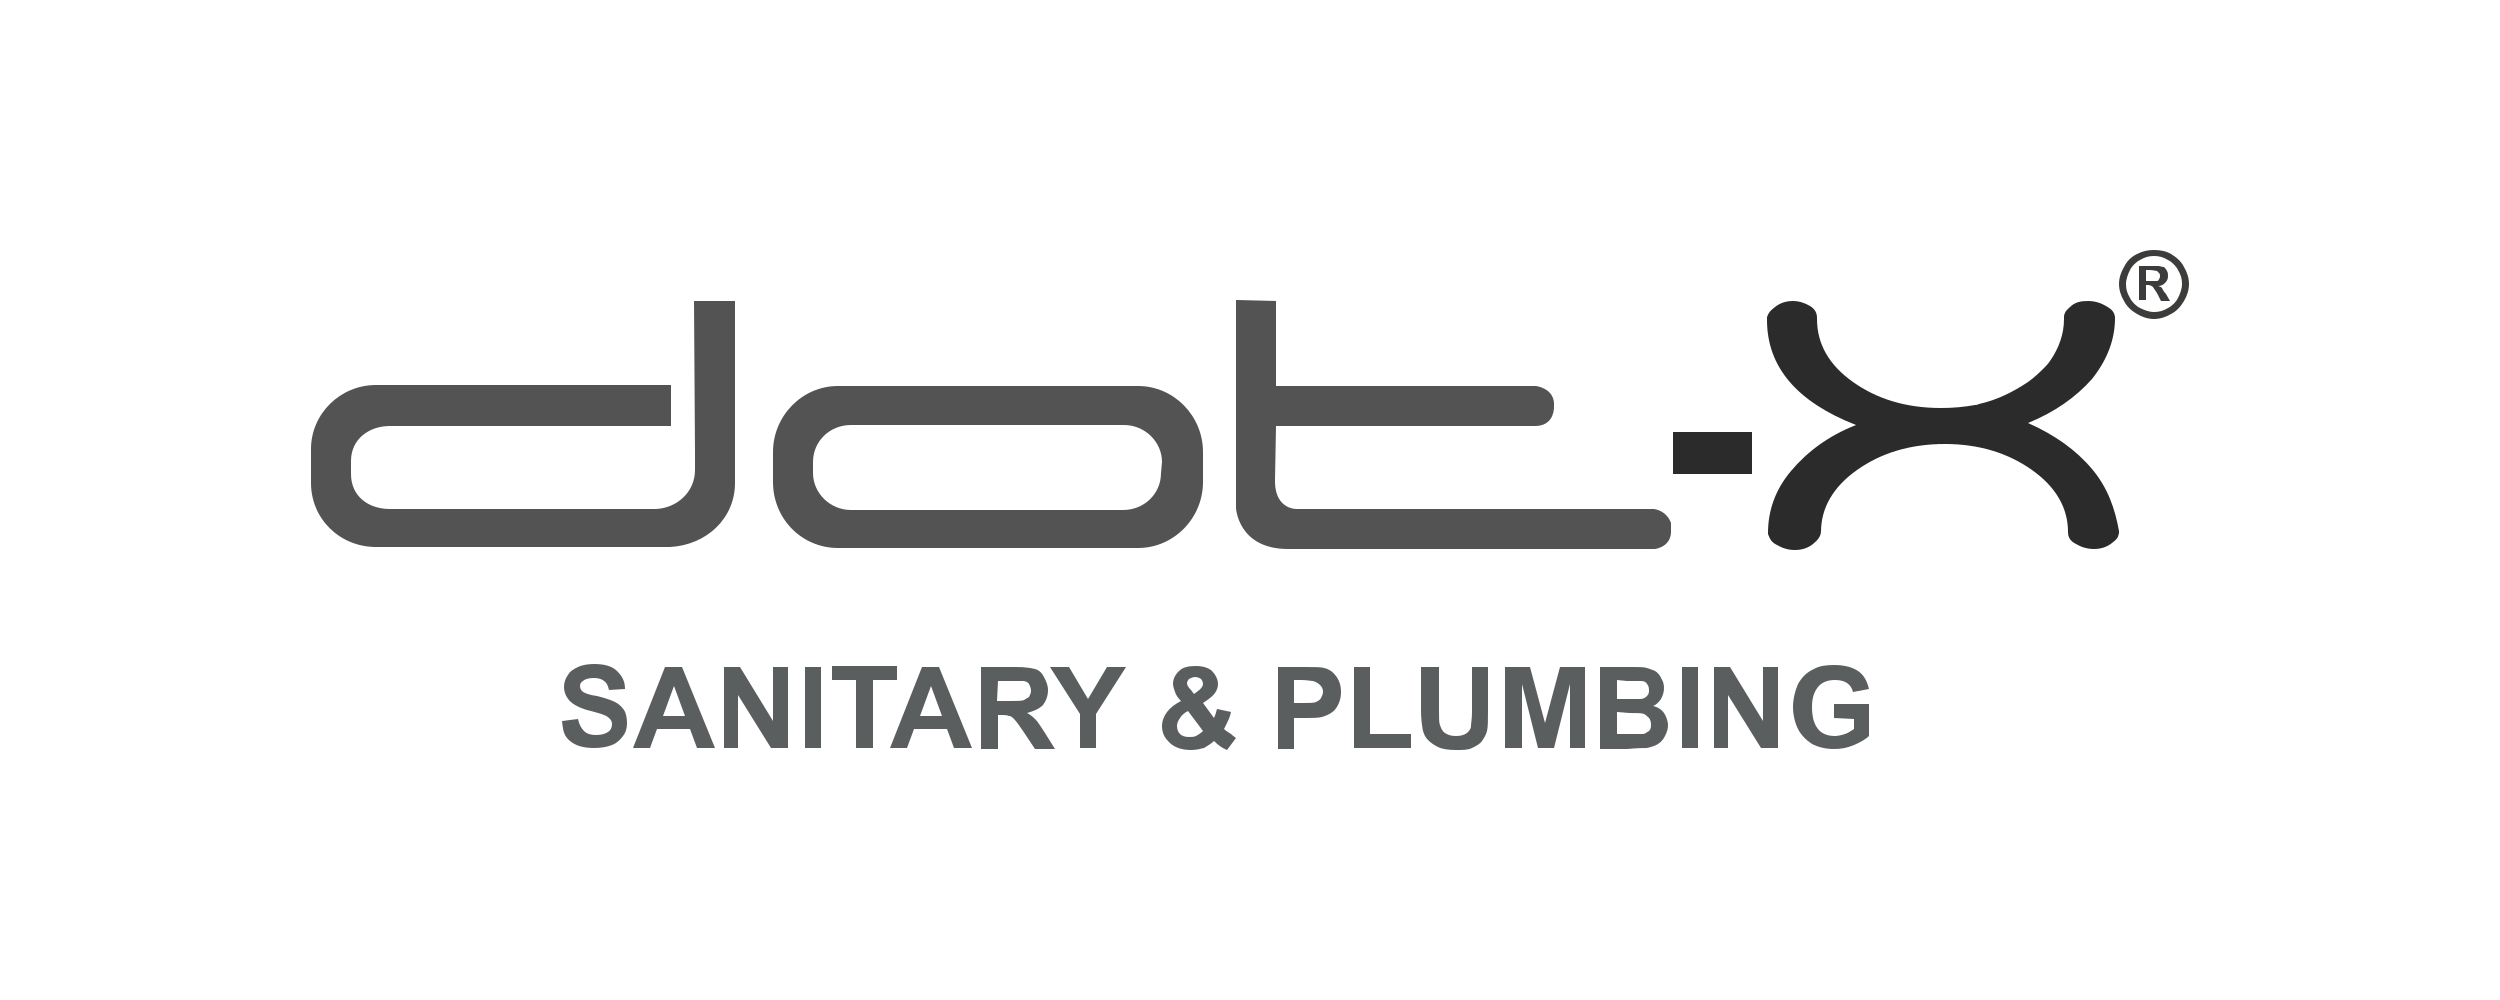
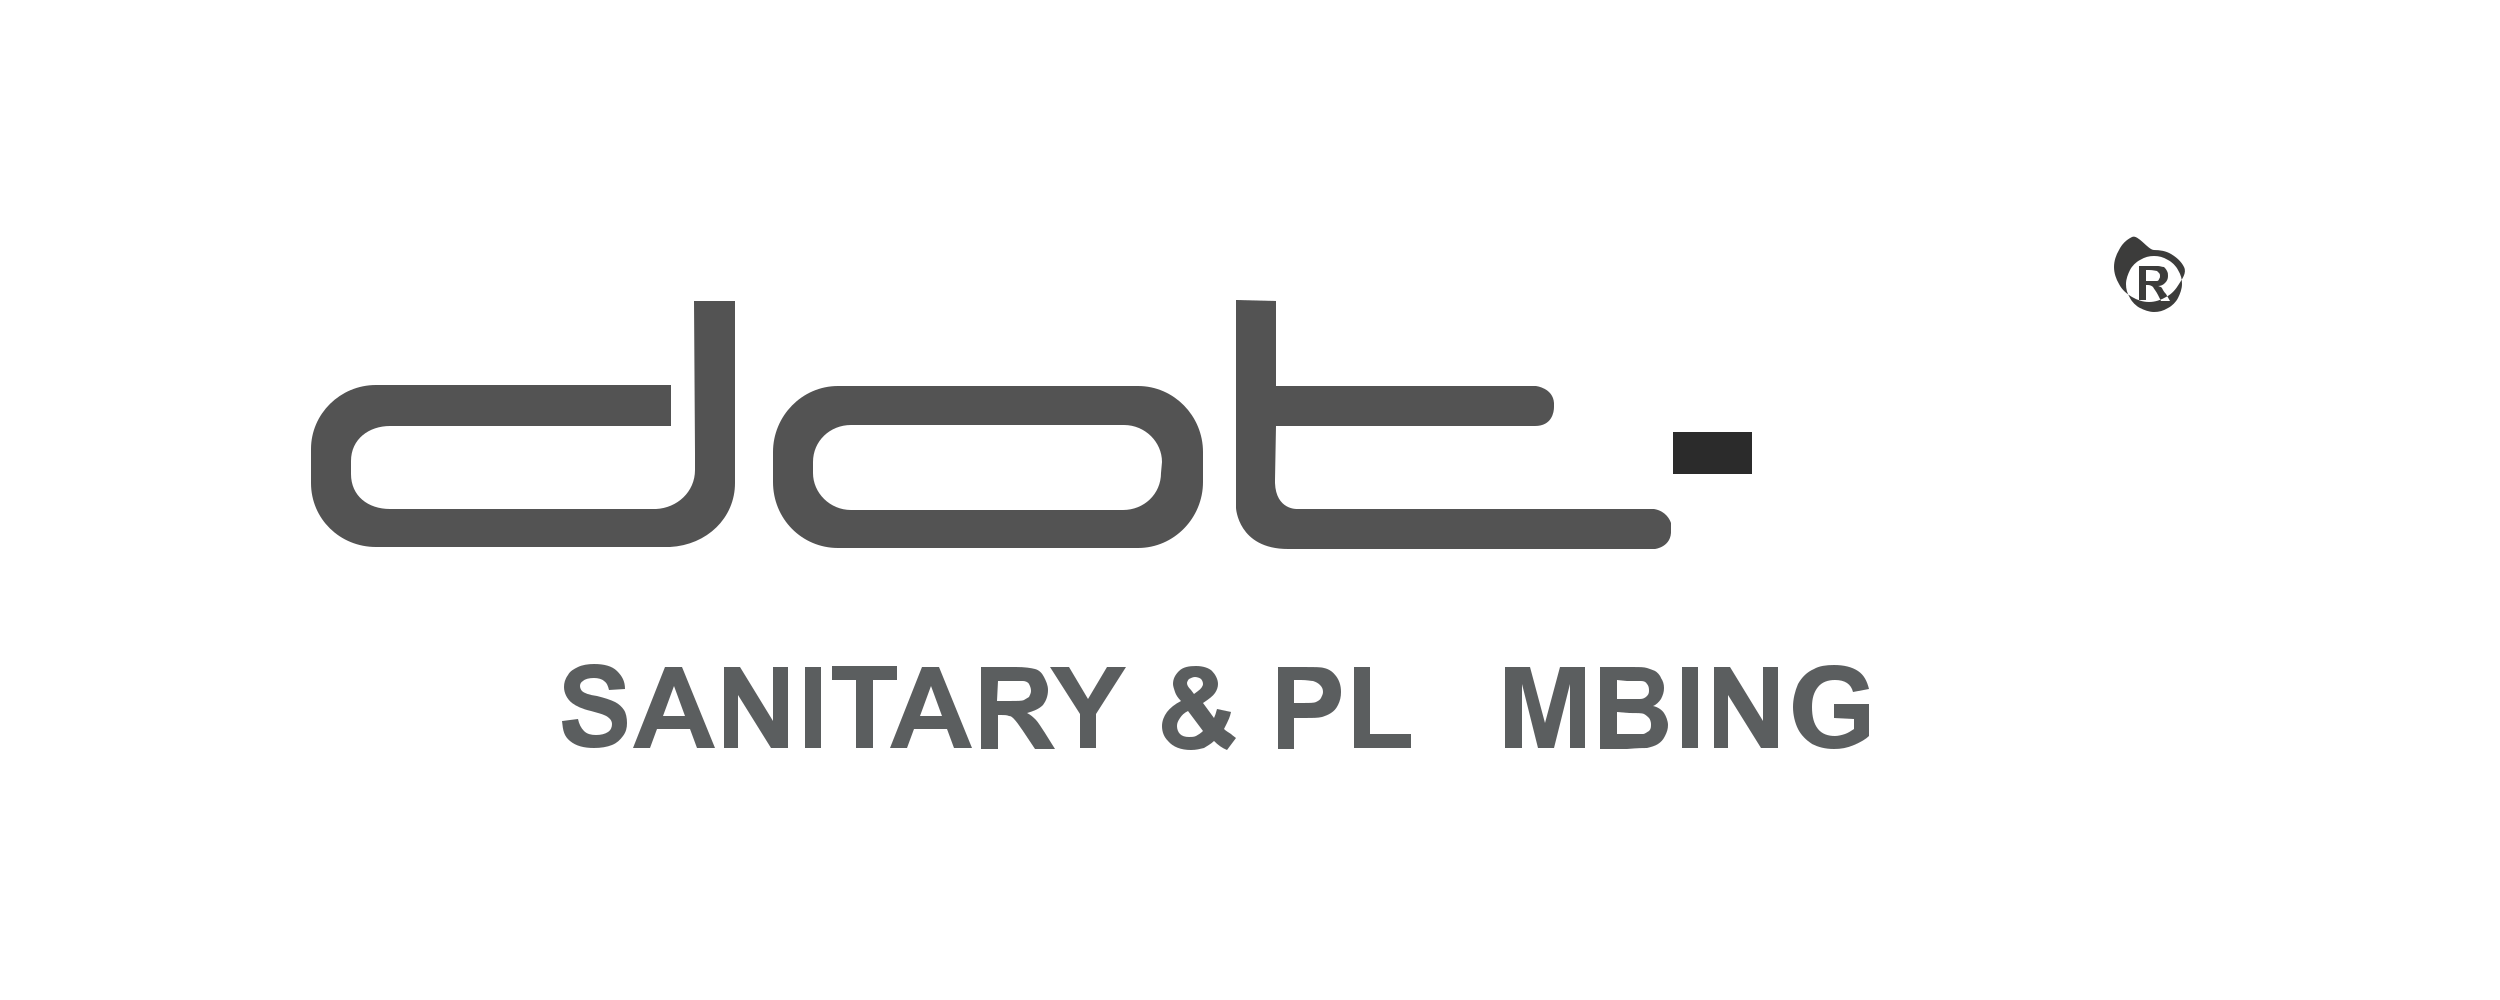
<svg xmlns="http://www.w3.org/2000/svg" version="1.1" id="Layer_1" x="0px" y="0px" viewBox="0 0 250 100" style="enable-background:new 0 0 250 100;" xml:space="preserve">
  <style type="text/css">
	.st0{fill:#535353;}
	.st1{fill:#2B2B2B;}
	.st2{fill:#3C3C3B;}
	.st3{fill:#5B5E5F;}
</style>
  <g>
    <g>
      <g>
        <path class="st0" d="M127.6,42.6h25.9c1.7,0,1.9-1.4,1.9-1.9c0-0.1,0-0.4,0-0.4c-0.1-1.5-1.8-1.7-1.8-1.7h-26v-8.5l-4-0.1v20.4     v0.4c0,0,0.2,4.1,5.2,4.1h36.7c0,0,1.7-0.2,1.6-1.9c0,0,0-0.6,0-0.7c-0.1-0.3-0.5-1.2-1.7-1.4h-35.7c0,0-2.1,0.1-2.2-2.6V48     L127.6,42.6z" />
        <path class="st0" d="M120.3,48.2c0,3.6-2.9,6.6-6.5,6.6h-30c-3.6,0-6.5-2.9-6.5-6.6v-3c0-3.6,2.9-6.6,6.5-6.6h30     c3.6,0,6.5,3,6.5,6.6V48.2z M116.2,46.2c0-2-1.7-3.7-3.8-3.7H85.1c-2.1,0-3.8,1.6-3.8,3.7v1.1c0,2,1.7,3.7,3.8,3.7h27.2     c2.1,0,3.8-1.6,3.8-3.7L116.2,46.2L116.2,46.2z" />
        <rect x="167.3" y="43.2" class="st1" width="7.9" height="4.2" />
        <g>
          <g>
-             <path class="st2" d="M215.4,25c0.6,0,1.2,0.1,1.7,0.4s1,0.7,1.3,1.3c0.3,0.5,0.5,1.1,0.5,1.7s-0.2,1.2-0.5,1.7s-0.7,1-1.3,1.3       c-0.5,0.3-1.1,0.5-1.7,0.5c-0.6,0-1.2-0.2-1.7-0.5s-1-0.7-1.3-1.3c-0.3-0.5-0.5-1.1-0.5-1.7s0.2-1.2,0.5-1.7       c0.3-0.6,0.7-1,1.3-1.3S214.8,25,215.4,25z M215.4,25.6c-0.5,0-0.9,0.1-1.4,0.4c-0.4,0.2-0.8,0.6-1,1s-0.4,0.9-0.4,1.4       s0.1,0.9,0.4,1.4c0.2,0.4,0.6,0.8,1,1s0.9,0.4,1.4,0.4s0.9-0.1,1.4-0.4c0.4-0.2,0.8-0.6,1-1s0.4-0.9,0.4-1.4s-0.1-0.9-0.4-1.4       c-0.2-0.4-0.6-0.8-1-1C216.3,25.7,215.9,25.6,215.4,25.6z M213.9,30.2v-3.6h0.7c0.7,0,1.1,0,1.2,0c0.2,0,0.4,0.1,0.6,0.1       c0.1,0.1,0.2,0.2,0.3,0.4c0.1,0.2,0.1,0.3,0.1,0.5c0,0.3-0.1,0.5-0.3,0.7s-0.4,0.3-0.7,0.3c0.1,0,0.2,0.1,0.3,0.1       c0.1,0.1,0.1,0.1,0.2,0.3c0,0,0.1,0.2,0.3,0.4l0.4,0.7h-0.9l-0.3-0.6c-0.2-0.4-0.4-0.6-0.5-0.8c-0.1-0.1-0.3-0.2-0.5-0.2h-0.2       V30h-0.7V30.2z M214.6,28.1h0.3c0.4,0,0.7,0,0.8,0s0.2-0.1,0.2-0.2c0.1-0.1,0.1-0.2,0.1-0.3c0-0.1,0-0.2-0.1-0.3       c-0.1-0.1-0.1-0.1-0.2-0.2c-0.1,0-0.4-0.1-0.8-0.1h-0.3V28.1z" />
+             <path class="st2" d="M215.4,25c0.6,0,1.2,0.1,1.7,0.4s1,0.7,1.3,1.3s-0.2,1.2-0.5,1.7s-0.7,1-1.3,1.3       c-0.5,0.3-1.1,0.5-1.7,0.5c-0.6,0-1.2-0.2-1.7-0.5s-1-0.7-1.3-1.3c-0.3-0.5-0.5-1.1-0.5-1.7s0.2-1.2,0.5-1.7       c0.3-0.6,0.7-1,1.3-1.3S214.8,25,215.4,25z M215.4,25.6c-0.5,0-0.9,0.1-1.4,0.4c-0.4,0.2-0.8,0.6-1,1s-0.4,0.9-0.4,1.4       s0.1,0.9,0.4,1.4c0.2,0.4,0.6,0.8,1,1s0.9,0.4,1.4,0.4s0.9-0.1,1.4-0.4c0.4-0.2,0.8-0.6,1-1s0.4-0.9,0.4-1.4s-0.1-0.9-0.4-1.4       c-0.2-0.4-0.6-0.8-1-1C216.3,25.7,215.9,25.6,215.4,25.6z M213.9,30.2v-3.6h0.7c0.7,0,1.1,0,1.2,0c0.2,0,0.4,0.1,0.6,0.1       c0.1,0.1,0.2,0.2,0.3,0.4c0.1,0.2,0.1,0.3,0.1,0.5c0,0.3-0.1,0.5-0.3,0.7s-0.4,0.3-0.7,0.3c0.1,0,0.2,0.1,0.3,0.1       c0.1,0.1,0.1,0.1,0.2,0.3c0,0,0.1,0.2,0.3,0.4l0.4,0.7h-0.9l-0.3-0.6c-0.2-0.4-0.4-0.6-0.5-0.8c-0.1-0.1-0.3-0.2-0.5-0.2h-0.2       V30h-0.7V30.2z M214.6,28.1h0.3c0.4,0,0.7,0,0.8,0s0.2-0.1,0.2-0.2c0.1-0.1,0.1-0.2,0.1-0.3c0-0.1,0-0.2-0.1-0.3       c-0.1-0.1-0.1-0.1-0.2-0.2c-0.1,0-0.4-0.1-0.8-0.1h-0.3V28.1z" />
          </g>
        </g>
-         <path class="st1" d="M209.2,46.9c-1.6-1.9-3.7-3.4-6.4-4.6c2.7-1.1,4.8-2.6,6.4-4.4c1.5-1.9,2.3-3.9,2.3-6.1v-0.1     c-0.1-0.6-0.4-0.8-0.9-1.1c-0.5-0.3-1.1-0.5-1.8-0.5s-1.3,0.1-1.8,0.6c-0.3,0.3-0.5,0.4-0.6,0.9v0.3c0,1.5-0.5,2.9-1.4,4.2     c-0.2,0.3-0.5,0.6-0.5,0.6l0,0c-0.5,0.5-1,1-1.7,1.5c-1.5,1-3.1,1.8-4.9,2.2l0,0c-0.2,0.1-0.3,0.1-0.4,0.1     c-1.1,0.2-2.2,0.3-3.4,0.3c-3.5,0-6.4-0.9-8.8-2.6c-2.4-1.7-3.6-3.8-3.6-6.3v-0.1c0-0.5-0.2-0.9-0.7-1.2     c-0.5-0.3-1.1-0.5-1.7-0.5c-0.7,0-1.3,0.2-1.8,0.6s-0.6,0.5-0.8,1v0.2V32c0,4.7,3,8.2,8.9,10.5c-2.8,1.1-4.9,2.7-6.5,4.6     c-1.6,1.9-2.3,4-2.3,6.2v0.1c0.2,0.5,0.3,0.8,0.9,1.1c0.5,0.3,1.1,0.5,1.8,0.5s1.3-0.2,1.8-0.6c0.5-0.4,0.8-0.8,0.8-1.3v0.1     c0-2.4,1.2-4.5,3.6-6.2c2.4-1.7,5.3-2.6,8.8-2.6c3.4,0,6.3,0.9,8.7,2.6c2.4,1.7,3.6,3.8,3.6,6.2l0,0c0,0.5,0.2,0.9,0.8,1.2     c0.5,0.3,1.1,0.5,1.8,0.5s1.3-0.2,1.8-0.6c0.5-0.4,0.6-0.5,0.7-1v-0.2C211.5,50.9,210.8,48.8,209.2,46.9z" />
        <path class="st0" d="M69.4,30.1c0,0.2,0.1,15,0.1,15.2V47c0,2.2-1.8,3.8-3.9,3.9H39c-2.2,0-3.9-1.3-3.9-3.5v-1.3     c0-2.2,1.8-3.5,3.9-3.5h28.1v-4.1H37.6c-3.6,0-6.5,2.9-6.5,6.4v3.4c0,3.6,2.9,6.4,6.5,6.4H67c3.7-0.2,6.5-2.9,6.5-6.4v-18     c0-0.1,0-0.1,0-0.2C73.5,30.1,69.4,30.1,69.4,30.1z" />
      </g>
    </g>
    <g>
      <g>
        <path class="st3" d="M56.2,72.1l1.6-0.2c0.1,0.5,0.3,0.9,0.6,1.2c0.3,0.3,0.7,0.4,1.2,0.4s0.9-0.1,1.2-0.3s0.4-0.5,0.4-0.8     c0-0.2-0.1-0.4-0.2-0.5s-0.3-0.3-0.6-0.4c-0.2-0.1-0.6-0.2-1.3-0.4c-0.9-0.2-1.5-0.5-1.9-0.8c-0.5-0.4-0.8-1-0.8-1.6     c0-0.4,0.1-0.8,0.4-1.2c0.2-0.4,0.6-0.6,1-0.8c0.4-0.2,1-0.3,1.6-0.3c1,0,1.8,0.2,2.3,0.7s0.8,1,0.8,1.8L60.9,69     c-0.1-0.4-0.2-0.7-0.5-0.9c-0.2-0.2-0.6-0.3-1-0.3c-0.5,0-0.9,0.1-1.1,0.3c-0.2,0.1-0.3,0.3-0.3,0.5s0.1,0.4,0.2,0.5     c0.2,0.2,0.7,0.4,1.5,0.5c0.8,0.2,1.4,0.4,1.8,0.6c0.4,0.2,0.7,0.5,0.9,0.8s0.3,0.8,0.3,1.3s-0.1,0.9-0.4,1.3     c-0.3,0.4-0.6,0.7-1.1,0.9c-0.5,0.2-1.1,0.3-1.8,0.3c-1,0-1.8-0.2-2.4-0.7S56.3,73.1,56.2,72.1z" />
        <path class="st3" d="M71.5,74.8h-1.8L69,72.9h-3.3L65,74.8h-1.7l3.2-8.1h1.7L71.5,74.8z M68.5,71.6l-1.1-3l-1.1,3H68.5z" />
        <path class="st3" d="M72.4,74.8v-8.1H74l3.3,5.4v-5.4h1.5v8.1h-1.7l-3.3-5.3v5.3H72.4z" />
        <path class="st3" d="M80.5,74.8v-8.1h1.6v8.1H80.5z" />
        <path class="st3" d="M85.6,74.8V68h-2.4v-1.4h6.5V68h-2.4v6.8H85.6z" />
        <path class="st3" d="M97.2,74.8h-1.8l-0.7-1.9h-3.3l-0.7,1.9H89l3.2-8.1h1.7L97.2,74.8z M94.2,71.6l-1.1-3l-1.1,3H94.2z" />
        <path class="st3" d="M98.1,74.8v-8.1h3.5c0.9,0,1.5,0.1,1.9,0.2s0.7,0.4,0.9,0.8s0.4,0.8,0.4,1.3c0,0.6-0.2,1.1-0.5,1.5     c-0.4,0.4-0.9,0.6-1.6,0.8c0.4,0.2,0.6,0.4,0.9,0.7c0.2,0.2,0.5,0.7,0.9,1.3l1,1.6h-2l-1.2-1.8c-0.4-0.6-0.7-1-0.9-1.2     c-0.2-0.2-0.3-0.3-0.5-0.3c-0.2-0.1-0.5-0.1-0.8-0.1h-0.3v3.4h-1.7V74.8z M99.7,70.1h1.2c0.8,0,1.3,0,1.5-0.1s0.3-0.2,0.5-0.3     c0.1-0.2,0.2-0.4,0.2-0.6c0-0.3-0.1-0.5-0.2-0.7s-0.4-0.3-0.6-0.3c-0.1,0-0.5,0-1.2,0h-1.3L99.7,70.1L99.7,70.1z" />
        <path class="st3" d="M108,74.8v-3.4l-3-4.7h1.9l1.9,3.2l1.9-3.2h1.9l-3,4.7v3.4H108z" />
        <path class="st3" d="M123.6,73.8l-0.9,1.2c-0.5-0.2-0.9-0.5-1.3-0.9c-0.3,0.3-0.7,0.5-1,0.7c-0.4,0.1-0.8,0.2-1.3,0.2     c-1,0-1.8-0.3-2.3-0.9c-0.4-0.4-0.6-0.9-0.6-1.5c0-0.5,0.2-1,0.5-1.4s0.8-0.8,1.4-1.1c-0.3-0.3-0.5-0.6-0.6-0.9s-0.2-0.6-0.2-0.8     c0-0.5,0.2-0.9,0.6-1.3s1-0.5,1.7-0.5s1.3,0.2,1.6,0.5s0.6,0.8,0.6,1.3c0,0.3-0.1,0.6-0.3,0.9c-0.2,0.3-0.6,0.6-1.2,1l1.1,1.5     c0.1-0.2,0.2-0.5,0.3-0.9l1.4,0.3c-0.1,0.5-0.3,0.9-0.4,1.1s-0.2,0.4-0.3,0.6c0.2,0.2,0.4,0.3,0.7,0.5     C123.3,73.6,123.5,73.7,123.6,73.8z M118.8,71.1c-0.4,0.2-0.6,0.4-0.8,0.7c-0.2,0.3-0.3,0.5-0.3,0.8s0.1,0.6,0.3,0.8     s0.5,0.3,0.9,0.3c0.2,0,0.5,0,0.7-0.1s0.5-0.3,0.7-0.5L118.8,71.1z M119.4,69.4l0.4-0.3c0.3-0.2,0.5-0.5,0.5-0.7     s-0.1-0.4-0.2-0.5s-0.4-0.2-0.6-0.2s-0.4,0.1-0.6,0.2c-0.1,0.1-0.2,0.3-0.2,0.4c0,0.2,0.1,0.4,0.4,0.7L119.4,69.4z" />
        <path class="st3" d="M127.8,74.8v-8.1h2.6c1,0,1.7,0,2,0.1c0.5,0.1,0.9,0.4,1.2,0.8s0.5,0.9,0.5,1.6c0,0.5-0.1,0.9-0.3,1.3     s-0.4,0.6-0.7,0.8c-0.3,0.2-0.6,0.3-0.9,0.4c-0.4,0.1-1,0.1-1.7,0.1h-1.1v3.1h-1.6V74.8z M129.4,68v2.3h0.9c0.6,0,1.1,0,1.3-0.1     s0.4-0.2,0.5-0.4c0.1-0.2,0.2-0.4,0.2-0.6c0-0.3-0.1-0.5-0.3-0.7s-0.4-0.3-0.7-0.4c-0.2,0-0.6-0.1-1.2-0.1     C130.1,68,129.4,68,129.4,68z" />
        <path class="st3" d="M135.4,74.8v-8.1h1.6v6.7h4.1v1.4H135.4z" />
-         <path class="st3" d="M142.3,66.7h1.6v4.4c0,0.7,0,1.2,0.1,1.4c0.1,0.3,0.2,0.6,0.5,0.8c0.3,0.2,0.6,0.3,1.1,0.3s0.8-0.1,1.1-0.3     c0.2-0.2,0.4-0.4,0.4-0.7s0.1-0.7,0.1-1.4v-4.5h1.6V71c0,1,0,1.7-0.1,2.1s-0.3,0.7-0.5,1s-0.6,0.5-1,0.7s-0.9,0.2-1.6,0.2     c-0.8,0-1.4-0.1-1.8-0.3c-0.4-0.2-0.7-0.4-1-0.7s-0.4-0.6-0.5-0.9c-0.1-0.5-0.2-1.2-0.2-2.1v-4.3H142.3z" />
        <path class="st3" d="M150.5,74.8v-8.1h2.5l1.5,5.6l1.5-5.6h2.5v8.1H157v-6.4l-1.6,6.4h-1.6l-1.6-6.4v6.4H150.5z" />
        <path class="st3" d="M160,66.7h3.3c0.6,0,1.1,0,1.4,0.1c0.3,0.1,0.6,0.2,0.8,0.3s0.5,0.4,0.6,0.7c0.2,0.3,0.3,0.6,0.3,1     s-0.1,0.7-0.3,1.1c-0.2,0.3-0.5,0.6-0.8,0.7c0.5,0.1,0.9,0.4,1.1,0.7s0.4,0.8,0.4,1.2c0,0.4-0.1,0.7-0.3,1.1s-0.4,0.6-0.7,0.8     c-0.3,0.2-0.7,0.3-1.1,0.4c-0.3,0-0.9,0-2,0.1H160V66.7z M161.7,68v1.9h1.1c0.6,0,1,0,1.2,0c0.3,0,0.5-0.1,0.7-0.3     s0.2-0.4,0.2-0.6c0-0.3-0.1-0.5-0.2-0.6c-0.1-0.2-0.3-0.3-0.6-0.3c-0.2,0-0.6,0-1.4,0L161.7,68L161.7,68z M161.7,71.2v2.2h1.5     c0.6,0,1,0,1.1,0c0.2,0,0.4-0.2,0.6-0.3c0.2-0.2,0.2-0.4,0.2-0.7c0-0.2-0.1-0.5-0.2-0.6s-0.3-0.3-0.5-0.4s-0.7-0.1-1.5-0.1     L161.7,71.2L161.7,71.2z" />
        <path class="st3" d="M168.2,74.8v-8.1h1.6v8.1H168.2z" />
        <path class="st3" d="M171.4,74.8v-8.1h1.6l3.3,5.4v-5.4h1.5v8.1h-1.7l-3.3-5.3v5.3H171.4z" />
        <path class="st3" d="M183.4,71.8v-1.4h3.5v3.2c-0.3,0.3-0.8,0.6-1.5,0.9s-1.3,0.4-2,0.4c-0.9,0-1.6-0.2-2.2-0.5     c-0.6-0.4-1.1-0.9-1.4-1.5s-0.5-1.4-0.5-2.2c0-0.8,0.2-1.6,0.5-2.3c0.4-0.7,0.9-1.2,1.6-1.5c0.5-0.3,1.2-0.4,2-0.4     c1,0,1.8,0.2,2.4,0.6c0.6,0.4,0.9,1,1.1,1.8l-1.6,0.3c-0.1-0.4-0.3-0.7-0.6-0.9S184,68,183.5,68c-0.7,0-1.3,0.2-1.7,0.7     s-0.6,1.1-0.6,2c0,1,0.2,1.7,0.6,2.2s1,0.7,1.7,0.7c0.3,0,0.7-0.1,1-0.2s0.6-0.3,0.9-0.5v-1L183.4,71.8L183.4,71.8z" />
      </g>
    </g>
  </g>
</svg>